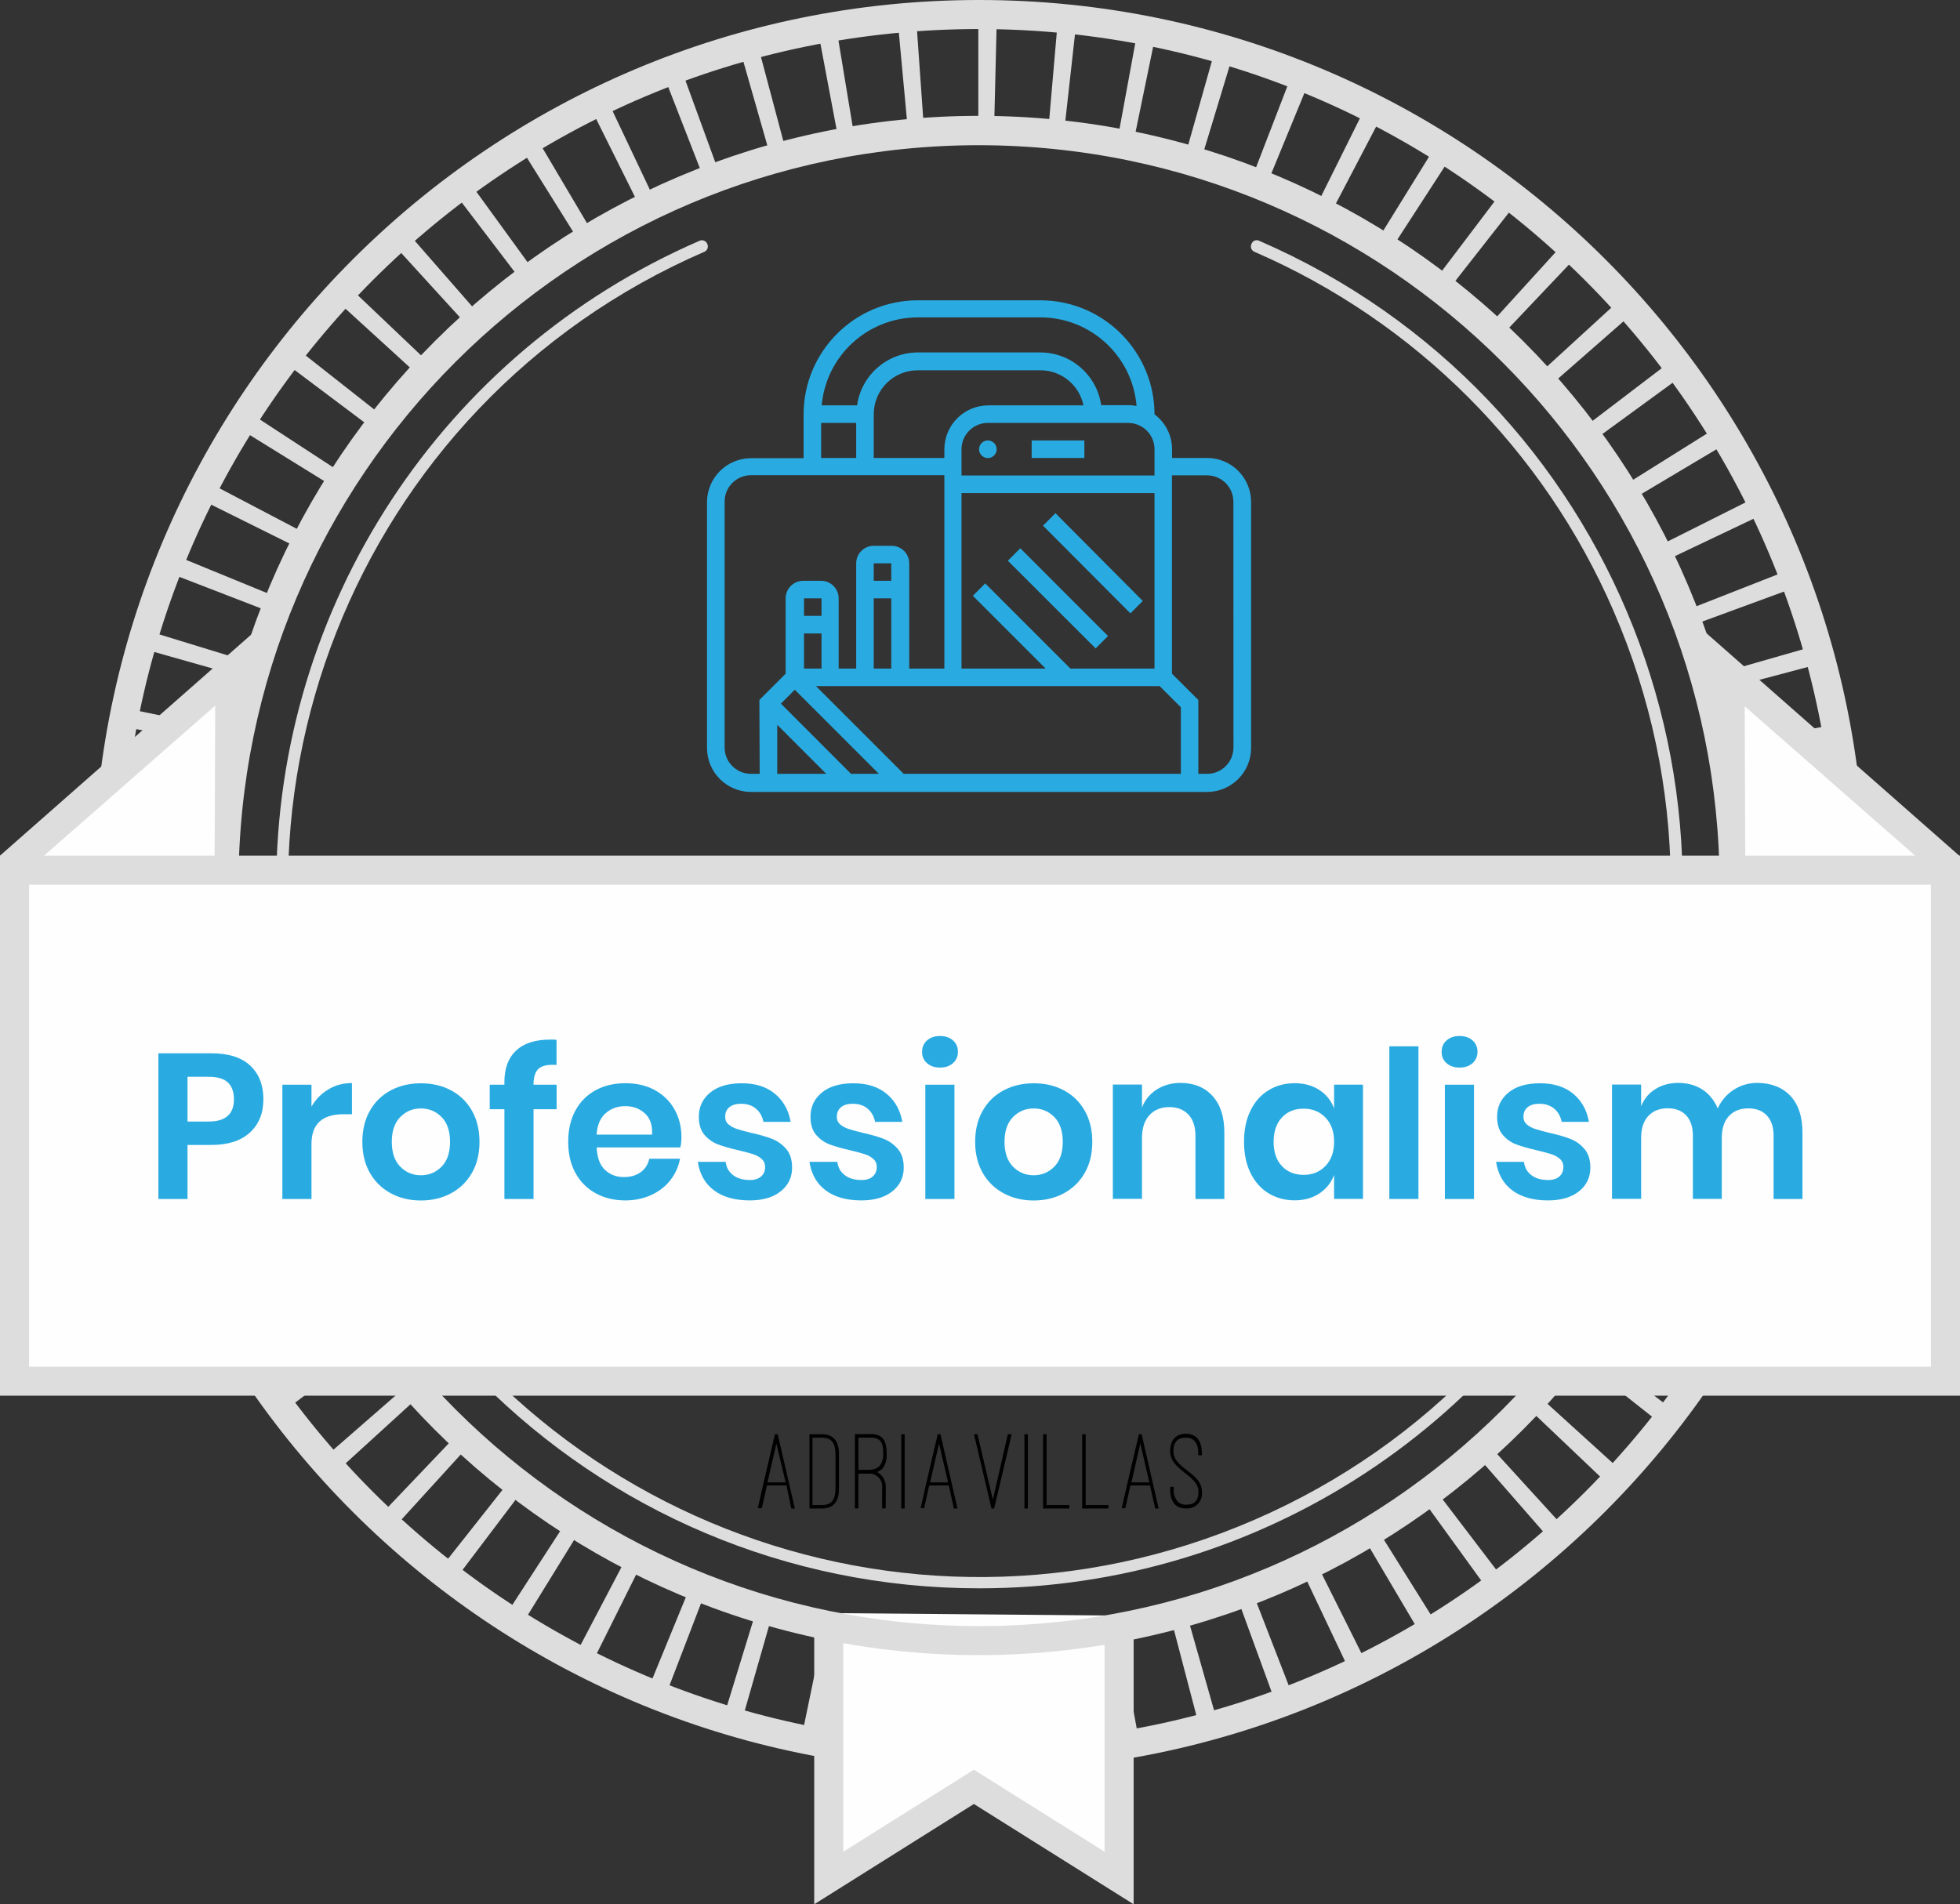
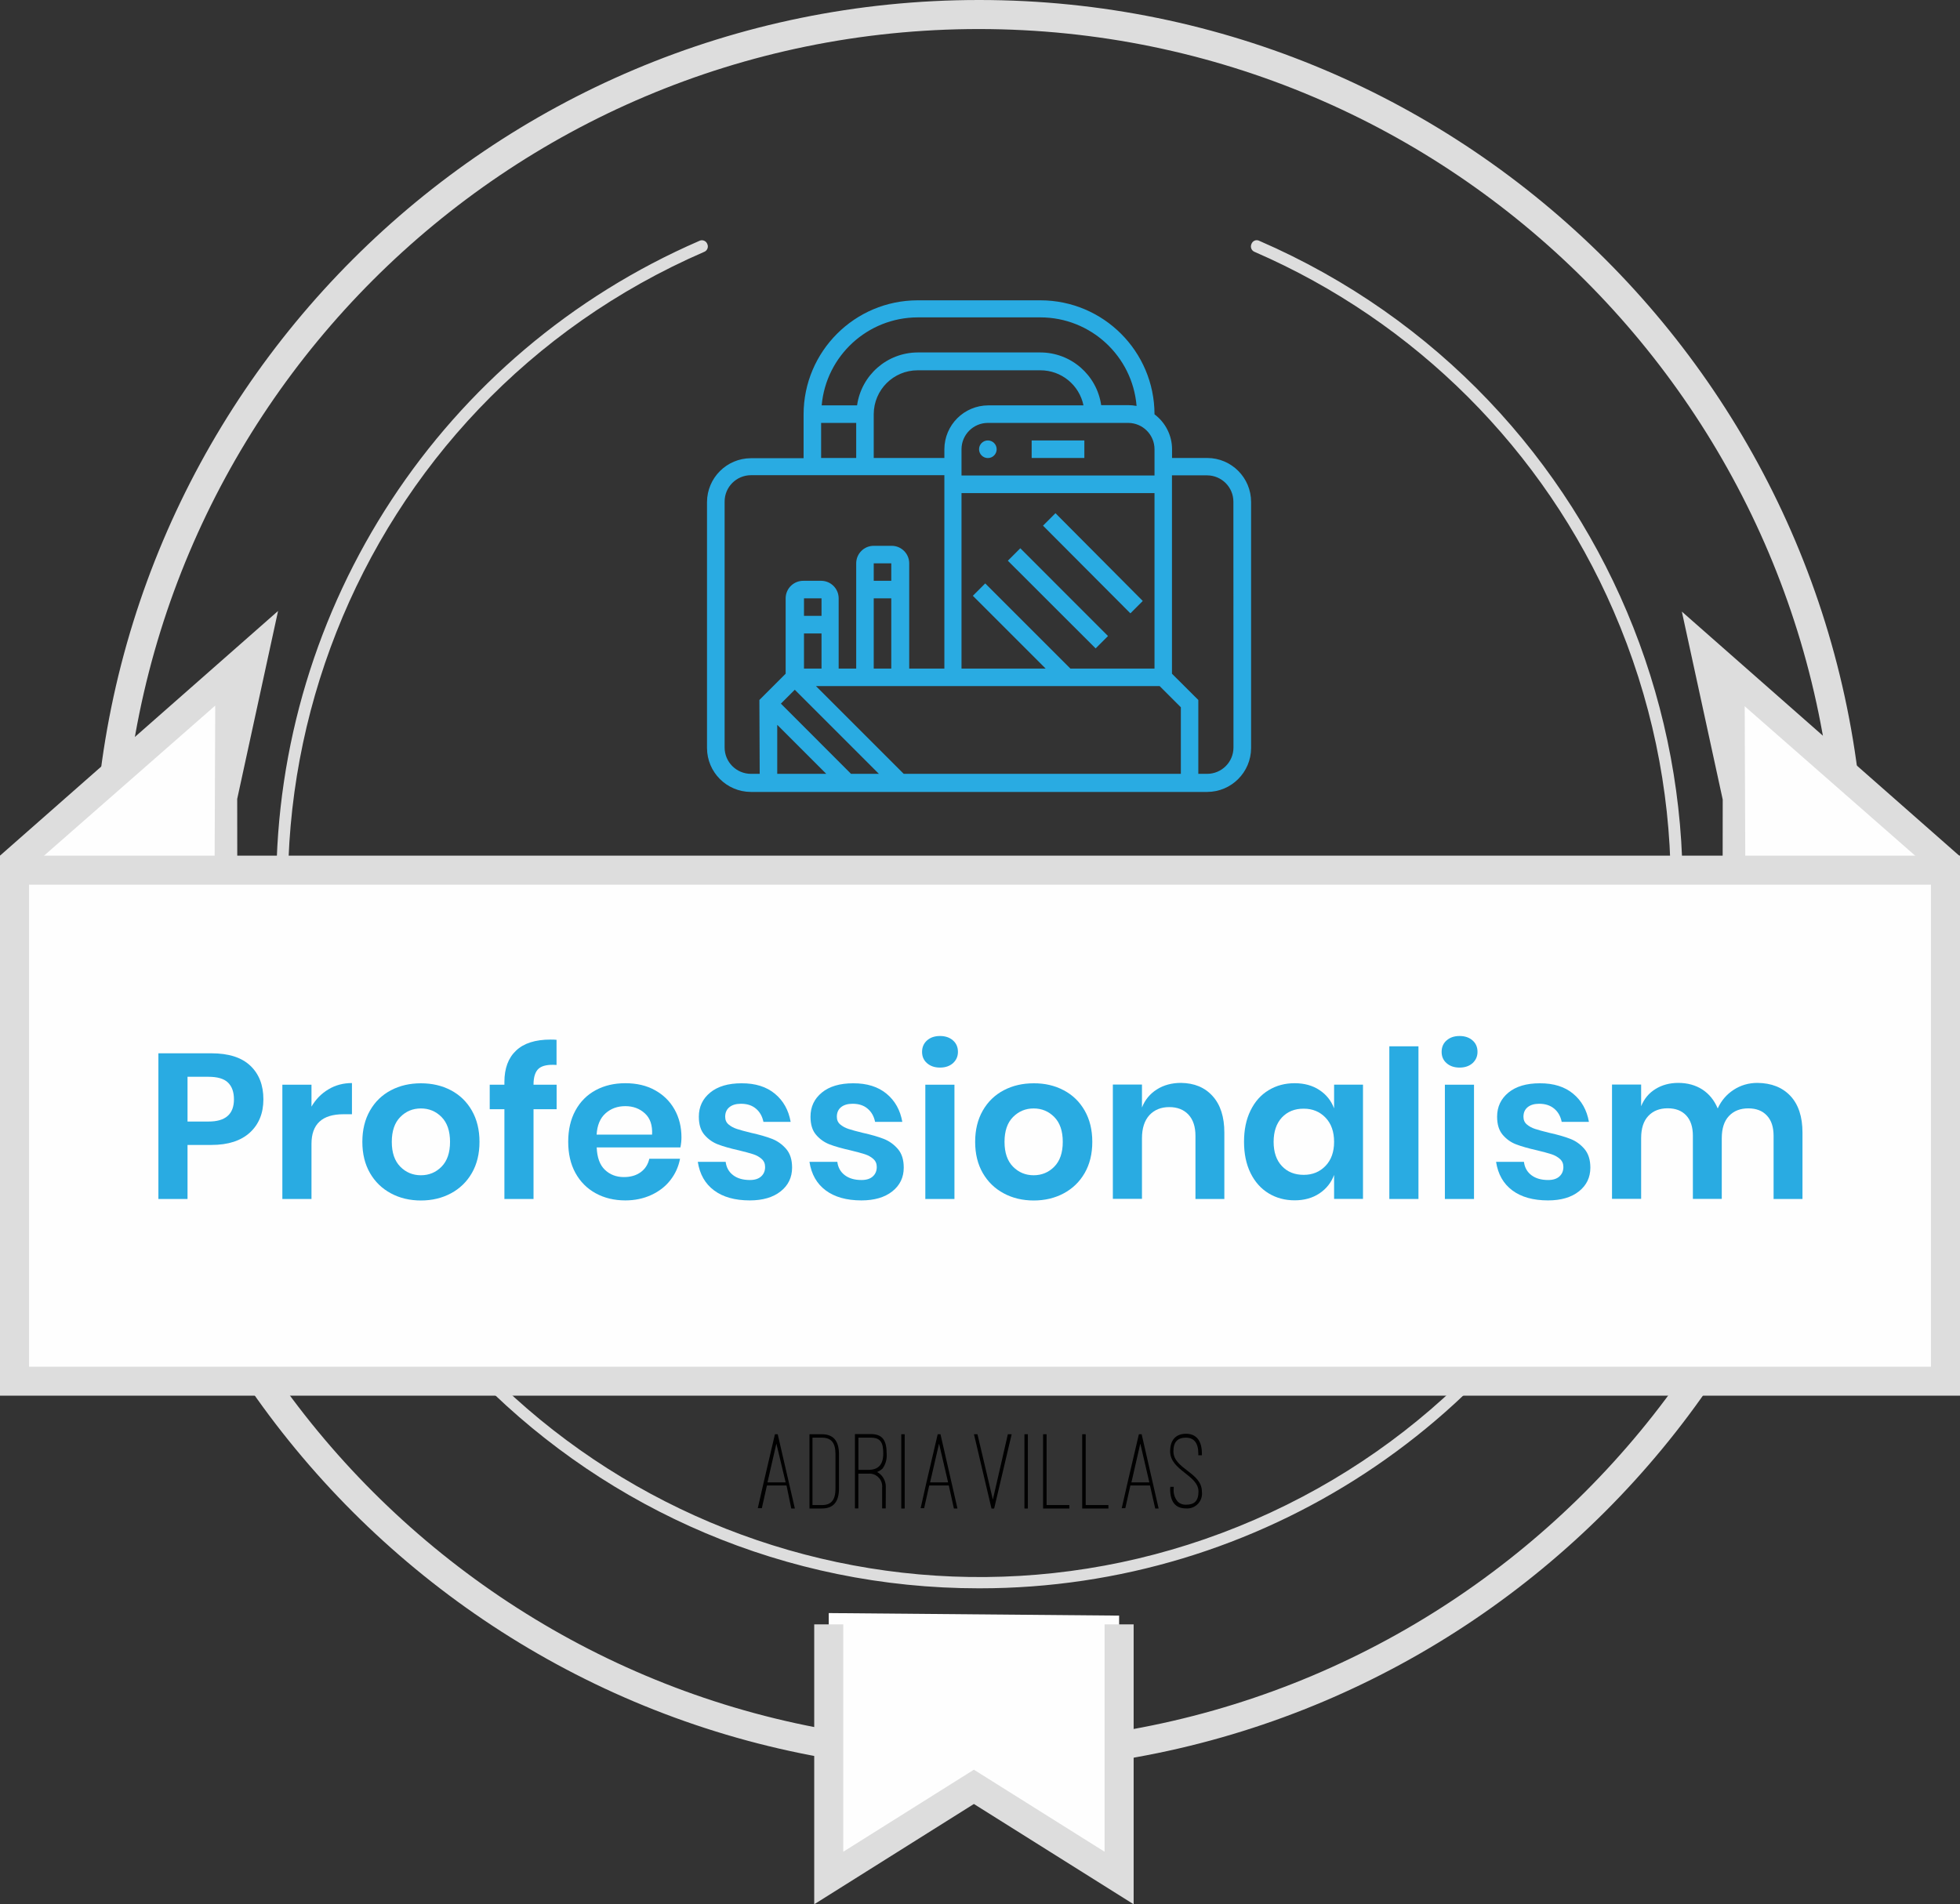
<svg xmlns="http://www.w3.org/2000/svg" version="1.1" id="Layer_1" x="0px" y="0px" viewBox="0 0 246.98 240" style="enable-background:new 0 0 246.98 240;" xml:space="preserve">
  <rect x="0" y="0" width="246.98" height="240" fill="#333333" stroke="none" />
  <style type="text/css">
	.st0{fill:#DDDDDD;}
	.st1{fill:#FEFEFE;}
	.st2{enable-background:new    ;}
	.st3{fill:#29ABE2;}
</style>
  <g id="Layer_2_1_">
    <g id="Layer_1-2">
      <path class="st0" d="M123.37,223.24c-61.65-0.01-111.62-49.98-111.61-111.63S61.74-0.01,123.39,0    C185.03,0.01,235,49.98,235,111.62C234.93,173.24,184.99,223.17,123.37,223.24z M123.37,3.66c-59.65,0-108,48.35-108,108    s48.35,108,108,108s108-48.35,108-108l0,0C231.33,52.03,183,3.7,123.37,3.66z" />
-       <path class="st0" d="M123.42,220.67L123.42,220.67c-0.76,0-1.52,0-2.27,0l0.27-13.17h2V220.67z M131.15,220.4l-0.91-13.14l2-0.17    l1.21,13.12C132.71,220.28,131.93,220.35,131.15,220.4z M113.37,220.22l-2.31-0.23l1.47-13.1c0.68,0.08,1.35,0.15,2,0.21    L113.37,220.22z M141.16,219.22l-2.14-13c0.68-0.11,1.35-0.23,2-0.36l2.41,13L141.16,219.22z M103.39,218.84    c-0.76-0.14-1.52-0.29-2.27-0.45l2.67-12.9c0.67,0.14,1.33,0.27,2,0.39L103.39,218.84z M151,217.14l-3.34-12.75    c0.67-0.17,1.33-0.35,2-0.54l3.6,12.68L151,217.14z M93.57,216.56l-2.24-0.66l3.87-12.6l2,0.58L93.57,216.56z M160.57,214.14    l-4.52-12.38c0.65-0.23,1.29-0.47,1.93-0.72l4.76,12.28L160.57,214.14z M84,213.36c-0.73-0.28-1.45-0.57-2.17-0.87l5-12.18    l1.89,0.76L84,213.36z M169.91,210.26l-5.64-11.9c0.61-0.3,1.23-0.59,1.84-0.9l5.89,11.79c-0.68,0.35-1.37,0.68-2.07,1.01H169.91z     M74.77,209.26c-0.7-0.34-1.39-0.7-2.07-1.06l6.12-11.66l1.83,0.93L74.77,209.26z M178.77,205.53l-6.7-11.34l1.74-1.06l7,11.2    c-0.67,0.42-1.33,0.83-2,1.22L178.77,205.53z M66,204.37c-0.66-0.41-1.32-0.82-2-1.24l7.17-11.06c0.58,0.38,1.15,0.74,1.74,1.1    L66,204.37z M187.23,200l-7.73-10.67c0.55-0.4,1.1-0.8,1.64-1.21l8,10.5C188.48,199.12,187.85,199.58,187.23,200z M57.67,198.67    l-1.84-1.42L64,186.91c0.53,0.42,1.07,0.84,1.62,1.25L57.67,198.67z M195.1,193.77l-8.67-9.93c0.51-0.44,1-0.9,1.52-1.36    l8.88,9.74L195.1,193.77z M49.93,192.24c-0.58-0.52-1.15-1.05-1.71-1.59l9.09-9.54c0.49,0.47,1,0.93,1.49,1.39L49.93,192.24z     M202.37,186.8l-9.55-9.08c0.47-0.5,0.94-1,1.4-1.5l9.78,8.88C203.43,185.67,202.9,186.24,202.37,186.8z M42.8,185.12    c-0.52-0.57-1-1.15-1.55-1.74l9.93-8.66c0.44,0.51,0.9,1,1.36,1.52L42.8,185.12z M209,179.2l-10.37-8.2l1.25-1.62l10.51,8    C209.92,178,209.45,178.59,209,179.2z M36.4,177.38c-0.47-0.61-0.93-1.24-1.38-1.86l10.67-7.73c0.39,0.55,0.8,1.1,1.21,1.64    L36.4,177.38z M214.84,171l-11-7.19c0.37-0.57,0.73-1.15,1.09-1.73l11.2,7C215.69,169.71,215.27,170.37,214.84,171z M30.67,169.09    c-0.41-0.67-0.81-1.33-1.2-2l11.33-6.72c0.35,0.59,0.7,1.17,1.06,1.75L30.67,169.09z M220,162.31l-11.67-6.12    c0.32-0.6,0.63-1.21,0.94-1.83l11.73,5.88C220.66,160.94,220.31,161.63,220,162.31z M25.81,160.31c-0.35-0.69-0.68-1.39-1-2.09    l11.9-5.64c0.29,0.62,0.59,1.23,0.89,1.83L25.81,160.31z M224.27,153.18l-12.18-5c0.26-0.63,0.52-1.27,0.77-1.91l12.23,4.73    c-0.28,0.74-0.57,1.47-0.87,2.18H224.27z M21.69,151.11c-0.29-0.72-0.56-1.45-0.82-2.18l12.37-4.51l0.72,1.92L21.69,151.11z     M227.63,143.69L215,139.82c0.2-0.66,0.39-1.31,0.58-2l12.67,3.61C228.08,142.2,227.86,143,227.63,143.69z M18.48,141.56    c-0.22-0.75-0.42-1.5-0.62-2.25L30.61,136c0.17,0.66,0.35,1.32,0.54,2L18.48,141.56z M230.14,133.93l-12.9-2.68    c0.14-0.67,0.27-1.34,0.4-2l13,2.4C230.45,132.41,230.3,133.17,230.14,133.93z M16.14,131.75c-0.14-0.76-0.28-1.52-0.4-2.29    l13-2.14c0.11,0.67,0.22,1.34,0.35,2L16.14,131.75z M231.73,124l-13.09-1.48c0.08-0.67,0.15-1.35,0.21-2l13.12,1.2    C231.9,122.45,231.82,123.21,231.73,124z M14.78,121.8c-0.07-0.77-0.13-1.54-0.19-2.32l13.14-0.93c0.05,0.68,0.11,1.36,0.17,2    L14.78,121.8z M232.4,113.96l-13.17-0.27c0-0.68,0-1.37,0-2v-0.2h13.18v0.2c0.02,0.7,0.01,1.48-0.01,2.25V113.96z M27.49,111.76    H14.31v-0.1c0-0.74,0-1.48,0-2.21l13.17,0.25c0,0.65,0,1.3,0,2L27.49,111.76z M219,104.61c-0.05-0.68-0.11-1.35-0.17-2l13.17-1.26    c0.07,0.77,0.13,1.54,0.19,2.32L219,104.61z M27.88,102.86l-13.12-1.19c0.07-0.77,0.15-1.54,0.23-2.31l13.1,1.47    C28,101.5,27.94,102.18,27.88,102.86z M217.96,95.86c-0.11-0.67-0.23-1.33-0.36-2l13-2.43c0.14,0.76,0.28,1.52,0.41,2.29    L217.96,95.86z M29.09,94.09l-13-2.39c0.14-0.77,0.29-1.53,0.45-2.29l12.9,2.67C29.33,92.75,29.21,93.42,29.09,94.09z     M216.09,87.17l-0.54-2l12.66-3.63c0.22,0.75,0.42,1.5,0.62,2.25L216.09,87.17z M31.09,85.47l-12.67-3.59    c0.21-0.74,0.43-1.49,0.66-2.23l12.59,3.86C31.47,84.16,31.28,84.82,31.09,85.47z M213.46,78.72c-0.23-0.64-0.47-1.27-0.72-1.91    L225,72c0.29,0.73,0.56,1.45,0.83,2.18L213.46,78.72z M33.9,77.07l-12.29-4.75c0.28-0.73,0.57-1.45,0.86-2.16l12.19,5    C34.4,75.79,34.15,76.43,33.9,77.07z M210.05,70.57c-0.29-0.62-0.59-1.23-0.9-1.83l11.78-5.91c0.35,0.69,0.69,1.39,1,2.09    L210.05,70.57z M37.48,69l-11.8-5.86c0.35-0.7,0.7-1.39,1.06-2.08l11.67,6.12C38.09,67.74,37.78,68.34,37.48,69z M205.89,62.82    c-0.35-0.59-0.7-1.17-1.06-1.75l11.18-7c0.41,0.65,0.81,1.31,1.21,2L205.89,62.82z M41.79,61.21l-11.2-6.93    c0.41-0.66,0.82-1.32,1.25-2l11,7.18C42.51,60.06,42.15,60.63,41.79,61.21z M201,55.37c-0.4-0.55-0.81-1.1-1.22-1.64l10.5-8    c0.46,0.61,0.93,1.23,1.38,1.86L201,55.37z M46.8,53.9L36.28,46c0.47-0.62,0.94-1.23,1.42-1.84l10.35,8.15    C47.63,52.81,47.21,53.36,46.8,53.9z M195.5,48.45c-0.45-0.51-0.9-1-1.36-1.52l9.72-8.9c0.53,0.58,1,1.15,1.55,1.74L195.5,48.45z     M52.5,47.09l-9.73-8.88c0.52-0.57,1-1.14,1.58-1.7l9.55,9.08c-0.52,0.49-0.99,0.99-1.45,1.5H52.5z M189.42,42.09l-1.5-1.4    l8.86-9.74c0.58,0.52,1.14,1.05,1.7,1.58L189.42,42.09z M58.71,40.82l-8.88-9.73l1.73-1.55l8.67,9.92    C59.72,39.9,59.22,40.36,58.71,40.82z M182.71,36.27L181.05,35L189,24.5c0.62,0.46,1.23,0.93,1.83,1.41L182.71,36.27z     M65.52,35.15l-8-10.5c0.62-0.47,1.24-0.93,1.86-1.38l7.74,10.66L65.52,35.15z M175.46,31.15L173.73,30l6.93-11.2    c0.66,0.41,1.32,0.82,2,1.24L175.46,31.15z M72.81,30.15L65.85,19c0.66-0.41,1.32-0.82,2-1.21l6.71,11.34L72.81,30.15z     M167.81,26.66L166,25.7l5.86-11.79c0.7,0.34,1.39,0.69,2.07,1.05L167.81,26.66z M80.52,25.84L74.63,14l2.09-1l5.64,11.9    c-0.61,0.31-1.23,0.61-1.83,0.92L80.52,25.84z M159.77,22.91l-1.9-0.76l4.74-12.29c0.73,0.28,1.45,0.57,2.17,0.87L159.77,22.91z     M88.6,22.25L83.83,10L86,9.13l4.52,12.38c-0.64,0.23-1.28,0.49-1.91,0.72L88.6,22.25z M151.42,19.92l-2-0.57L153,6.67    c0.75,0.21,1.5,0.43,2.24,0.66L151.42,19.92z M97,19.41L93.38,6.74c0.74-0.21,1.49-0.42,2.23-0.61L99,18.87    C98.33,19.04,97.67,19.22,97,19.41z M142.87,17.72c-0.67-0.14-1.33-0.27-2-0.39l2.39-13l2.28,0.44L142.87,17.72z M105.62,17.38    l-2.44-12.95L105.47,4l2.15,13C106.95,17.12,106.28,17.25,105.62,17.38L105.62,17.38z M134.12,16.33l-2-0.2L133.26,3    c0.77,0.07,1.55,0.15,2.32,0.24L134.12,16.33z M114.38,16.15L113.16,3l2.32-0.19L116.41,16C115.73,16,115.05,16.09,114.38,16.15    L114.38,16.15z M125.28,15.75h-2V2.56h0.15h2.17L125.28,15.75z" />
      <polygon class="st1" points="104.43,203.3 104.43,236.69 122.72,225.2 141.02,236.69 141.02,203.62   " />
      <polygon class="st0" points="142.85,240 122.72,227.36 102.6,240 102.6,204.72 106.26,204.72 106.26,233.38 122.72,223.04     139.19,233.38 139.19,204.72 142.85,204.72   " />
-       <path class="st0" d="M123.37,208.6c-53.57,0-97-43.43-97-97s43.43-97,97-97s97,43.43,97,97v0    C220.32,165.15,176.92,208.55,123.37,208.6z M123.37,18.3c-51.54,0-93.32,41.78-93.32,93.32s41.78,93.32,93.32,93.32    s93.32-41.78,93.32-93.32C216.63,60.1,174.89,18.36,123.37,18.3z" />
      <path class="st0" d="M123.37,200.18c-48.92,0-88.57-39.66-88.56-88.58c0-35.28,20.95-67.2,53.31-81.24    c0.35-0.18,0.79-0.04,0.97,0.31c0.01,0.02,0.02,0.04,0.03,0.07c0.18,0.36,0.03,0.8-0.33,0.98c-0.02,0.01-0.03,0.02-0.05,0.02    c-44.13,19.15-64.38,70.44-45.23,114.57s70.44,64.38,114.57,45.23s64.38-70.44,45.23-114.57c-8.79-20.27-24.96-36.44-45.23-45.23    c-0.37-0.15-0.55-0.58-0.4-0.95c0.01-0.02,0.01-0.03,0.02-0.05c0.14-0.37,0.54-0.56,0.91-0.42c0.03,0.01,0.06,0.02,0.09,0.04    c44.87,19.47,65.46,71.63,45.99,116.51c-14.04,32.37-45.96,53.31-81.24,53.31L123.37,200.18z" />
      <polygon class="st1" points="29.63,109.56 29.63,98.93 33.21,81.13 1.82,109.34   " />
      <polygon class="st0" points="2.46,110.55 0,107.84 35.04,77 29.89,100.69 29.9,110.1 27.04,110.07 27.12,88.93   " />
      <polygon class="st1" points="217.34,109.64 217.34,99.01 213.76,81.21 245.15,109.42   " />
      <polygon class="st0" points="244.51,110.63 246.97,107.92 211.93,77.08 217.08,100.77 217.07,110.18 219.93,110.15 219.85,89.01       " />
      <rect x="1.83" y="109.67" class="st1" width="243.32" height="64.41" />
      <path class="st0" d="M247,175.9H0v-68.06h247V175.9z M3.66,172.25h239.66V111.5H3.66V172.25z" />
      <g class="st2">
        <path class="st3" d="M23.63,144.3v6.81h-3.67v-18.36h6.68c2.17,0,3.8,0.52,4.9,1.56s1.65,2.45,1.65,4.24     c0,1.75-0.57,3.15-1.7,4.19c-1.14,1.04-2.75,1.56-4.85,1.56H23.63z M29.48,138.55c0-0.92-0.25-1.62-0.75-2.11     s-1.33-0.73-2.47-0.73h-2.63v5.64h2.63C28.41,141.36,29.48,140.42,29.48,138.55z" />
        <path class="st3" d="M41.39,137.29c0.88-0.53,1.87-0.79,2.96-0.79v3.93h-1.07c-2.69,0-4.03,1.25-4.03,3.74v6.94h-3.67v-14.4h3.67     v2.76C39.79,138.54,40.5,137.82,41.39,137.29z" />
        <path class="st3" d="M56.82,137.41c1.12,0.59,2,1.44,2.64,2.56c0.64,1.12,0.96,2.43,0.96,3.94s-0.32,2.82-0.96,3.93     c-0.64,1.11-1.52,1.96-2.64,2.56c-1.12,0.6-2.38,0.9-3.78,0.9s-2.67-0.3-3.78-0.9c-1.12-0.6-2-1.45-2.64-2.56     c-0.64-1.11-0.96-2.42-0.96-3.93s0.32-2.82,0.96-3.94c0.64-1.12,1.52-1.97,2.64-2.56c1.12-0.59,2.38-0.88,3.78-0.88     S55.7,136.82,56.82,137.41z M50.44,140.78c-0.71,0.72-1.07,1.76-1.07,3.13s0.36,2.41,1.07,3.13c0.71,0.72,1.58,1.08,2.6,1.08     c1.02,0,1.89-0.36,2.6-1.08c0.71-0.72,1.07-1.76,1.07-3.13s-0.36-2.41-1.07-3.13c-0.71-0.72-1.58-1.08-2.6-1.08     C52.01,139.7,51.15,140.06,50.44,140.78z" />
        <path class="st3" d="M67.88,134.68c-0.43,0.38-0.65,1.05-0.65,2v0.03h2.91v3.09h-2.91v11.31h-3.67V139.8h-1.85v-3.09h1.85v-0.34     c0-1.72,0.49-3.04,1.47-3.96c0.98-0.93,2.43-1.39,4.35-1.39c0.33,0,0.58,0.01,0.75,0.03v3.17     C69.07,134.14,68.31,134.3,67.88,134.68z" />
        <path class="st3" d="M85.74,144.61H75.19c0.05,1.28,0.4,2.23,1.04,2.83c0.64,0.61,1.44,0.91,2.39,0.91     c0.85,0,1.56-0.21,2.12-0.62s0.92-0.98,1.08-1.69h3.87c-0.19,1.01-0.6,1.91-1.22,2.7c-0.62,0.8-1.43,1.42-2.41,1.87     c-0.98,0.45-2.07,0.68-3.26,0.68c-1.4,0-2.65-0.3-3.74-0.9c-1.09-0.6-1.94-1.45-2.55-2.56c-0.61-1.11-0.91-2.42-0.91-3.93     s0.3-2.82,0.91-3.94c0.61-1.12,1.46-1.97,2.55-2.56c1.09-0.59,2.34-0.88,3.74-0.88c1.42,0,2.67,0.29,3.73,0.88     c1.07,0.59,1.89,1.4,2.47,2.43c0.58,1.03,0.87,2.21,0.87,3.52C85.87,143.73,85.83,144.14,85.74,144.61z M81.26,140.32     c-0.67-0.61-1.49-0.91-2.46-0.91c-0.99,0-1.82,0.3-2.5,0.91c-0.68,0.61-1.05,1.5-1.12,2.68h6.99     C82.23,141.82,81.93,140.93,81.26,140.32z" />
        <path class="st3" d="M97.65,137.85c1.06,0.88,1.72,2.06,1.98,3.54H96.2c-0.14-0.69-0.45-1.25-0.94-1.66     c-0.49-0.42-1.12-0.62-1.9-0.62c-0.62,0-1.11,0.15-1.46,0.44c-0.35,0.29-0.52,0.69-0.52,1.2c0,0.4,0.14,0.72,0.42,0.96     c0.28,0.24,0.62,0.43,1.04,0.57s1.01,0.3,1.79,0.49c1.09,0.24,1.98,0.5,2.67,0.77c0.68,0.27,1.27,0.69,1.77,1.27     s0.74,1.36,0.74,2.35c0,1.23-0.48,2.23-1.44,2.99s-2.26,1.14-3.89,1.14c-1.87,0-3.37-0.42-4.5-1.26     c-1.13-0.84-1.81-2.04-2.05-3.6h3.51c0.09,0.71,0.4,1.27,0.94,1.68s1.24,0.61,2.11,0.61c0.62,0,1.1-0.15,1.43-0.46     c0.33-0.3,0.49-0.7,0.49-1.18c0-0.42-0.14-0.75-0.43-1.01s-0.64-0.46-1.07-0.6s-1.03-0.3-1.81-0.49     c-1.08-0.24-1.95-0.49-2.61-0.74s-1.24-0.65-1.72-1.21c-0.48-0.55-0.71-1.32-0.71-2.29c0-1.25,0.48-2.26,1.43-3.04     s2.27-1.17,3.95-1.17C95.19,136.52,96.59,136.97,97.65,137.85z" />
        <path class="st3" d="M111.72,137.85c1.06,0.88,1.72,2.06,1.98,3.54h-3.43c-0.14-0.69-0.45-1.25-0.94-1.66     c-0.49-0.42-1.12-0.62-1.9-0.62c-0.62,0-1.11,0.15-1.46,0.44c-0.35,0.29-0.52,0.69-0.52,1.2c0,0.4,0.14,0.72,0.42,0.96     c0.28,0.24,0.62,0.43,1.04,0.57s1.01,0.3,1.79,0.49c1.09,0.24,1.98,0.5,2.67,0.77c0.68,0.27,1.27,0.69,1.77,1.27     s0.74,1.36,0.74,2.35c0,1.23-0.48,2.23-1.44,2.99s-2.26,1.14-3.89,1.14c-1.87,0-3.37-0.42-4.5-1.26     c-1.13-0.84-1.81-2.04-2.05-3.6h3.51c0.09,0.71,0.4,1.27,0.94,1.68s1.24,0.61,2.11,0.61c0.62,0,1.1-0.15,1.43-0.46     c0.33-0.3,0.49-0.7,0.49-1.18c0-0.42-0.14-0.75-0.43-1.01s-0.64-0.46-1.07-0.6s-1.03-0.3-1.81-0.49     c-1.08-0.24-1.95-0.49-2.61-0.74s-1.24-0.65-1.72-1.21c-0.48-0.55-0.71-1.32-0.71-2.29c0-1.25,0.48-2.26,1.43-3.04     s2.27-1.17,3.95-1.17C109.25,136.52,110.66,136.97,111.72,137.85z" />
        <path class="st3" d="M116.81,131.13c0.42-0.37,0.96-0.56,1.64-0.56s1.22,0.19,1.64,0.56c0.42,0.37,0.62,0.85,0.62,1.44     c0,0.57-0.21,1.04-0.62,1.42c-0.42,0.37-0.96,0.56-1.64,0.56s-1.22-0.19-1.64-0.56c-0.42-0.37-0.62-0.84-0.62-1.42     C116.19,131.98,116.4,131.5,116.81,131.13z M120.27,136.71v14.4h-3.67v-14.4H120.27z" />
        <path class="st3" d="M134.04,137.41c1.12,0.59,2,1.44,2.64,2.56c0.64,1.12,0.96,2.43,0.96,3.94s-0.32,2.82-0.96,3.93     c-0.64,1.11-1.52,1.96-2.64,2.56c-1.12,0.6-2.38,0.9-3.78,0.9c-1.4,0-2.67-0.3-3.78-0.9c-1.12-0.6-2-1.45-2.64-2.56     c-0.64-1.11-0.96-2.42-0.96-3.93s0.32-2.82,0.96-3.94c0.64-1.12,1.52-1.97,2.64-2.56c1.12-0.59,2.38-0.88,3.78-0.88     C131.66,136.52,132.92,136.82,134.04,137.41z M127.65,140.78c-0.71,0.72-1.07,1.76-1.07,3.13s0.36,2.41,1.07,3.13     c0.71,0.72,1.58,1.08,2.6,1.08c1.02,0,1.89-0.36,2.6-1.08c0.71-0.72,1.07-1.76,1.07-3.13s-0.36-2.41-1.07-3.13     c-0.71-0.72-1.58-1.08-2.6-1.08C129.23,139.7,128.37,140.06,127.65,140.78z" />
        <path class="st3" d="M152.8,138.14c0.99,1.09,1.48,2.63,1.48,4.6v8.37h-3.64v-7.96c0-1.14-0.29-2.03-0.88-2.67     c-0.59-0.63-1.4-0.95-2.42-0.95c-1.04,0-1.87,0.34-2.5,1.01c-0.62,0.68-0.94,1.65-0.94,2.91v7.64h-3.67v-14.4h3.67v2.89     c0.38-0.97,1.01-1.73,1.88-2.28s1.89-0.82,3.03-0.82C150.48,136.5,151.81,137.04,152.8,138.14z" />
        <path class="st3" d="M166.26,137.38c0.87,0.57,1.48,1.34,1.85,2.31v-2.99h3.64v14.4h-3.64v-3.02c-0.36,0.97-0.98,1.75-1.85,2.33     c-0.87,0.58-1.91,0.87-3.12,0.87c-1.21,0-2.31-0.29-3.28-0.88c-0.97-0.59-1.73-1.44-2.28-2.56s-0.82-2.43-0.82-3.94     s0.27-2.82,0.82-3.94c0.55-1.12,1.3-1.97,2.28-2.56c0.97-0.59,2.06-0.88,3.28-0.88C164.36,136.52,165.4,136.81,166.26,137.38z      M161.53,140.84c-0.69,0.75-1.04,1.77-1.04,3.07s0.35,2.32,1.04,3.05c0.69,0.74,1.61,1.11,2.76,1.11c1.11,0,2.02-0.38,2.74-1.13     c0.72-0.75,1.08-1.76,1.08-3.03c0-1.28-0.36-2.3-1.08-3.05c-0.72-0.75-1.63-1.13-2.74-1.13     C163.14,139.72,162.23,140.1,161.53,140.84z" />
        <path class="st3" d="M178.74,131.87v19.24h-3.67v-19.24H178.74z" />
        <path class="st3" d="M182.28,131.13c0.42-0.37,0.96-0.56,1.64-0.56c0.68,0,1.22,0.19,1.64,0.56c0.42,0.37,0.62,0.85,0.62,1.44     c0,0.57-0.21,1.04-0.62,1.42c-0.42,0.37-0.96,0.56-1.64,0.56c-0.68,0-1.22-0.19-1.64-0.56c-0.42-0.37-0.62-0.84-0.62-1.42     C181.66,131.98,181.86,131.5,182.28,131.13z M185.74,136.71v14.4h-3.67v-14.4H185.74z" />
        <path class="st3" d="M198.24,137.85c1.06,0.88,1.72,2.06,1.98,3.54h-3.43c-0.14-0.69-0.45-1.25-0.94-1.66s-1.12-0.62-1.9-0.62     c-0.62,0-1.11,0.15-1.46,0.44c-0.35,0.29-0.52,0.69-0.52,1.2c0,0.4,0.14,0.72,0.42,0.96c0.28,0.24,0.62,0.43,1.04,0.57     s1.01,0.3,1.79,0.49c1.09,0.24,1.98,0.5,2.67,0.77s1.27,0.69,1.77,1.27c0.49,0.58,0.74,1.36,0.74,2.35     c0,1.23-0.48,2.23-1.44,2.99s-2.26,1.14-3.89,1.14c-1.87,0-3.37-0.42-4.5-1.26s-1.81-2.04-2.05-3.6h3.51     c0.09,0.71,0.4,1.27,0.94,1.68c0.54,0.41,1.24,0.61,2.11,0.61c0.62,0,1.1-0.15,1.43-0.46c0.33-0.3,0.49-0.7,0.49-1.18     c0-0.42-0.14-0.75-0.43-1.01s-0.64-0.46-1.07-0.6c-0.43-0.14-1.03-0.3-1.81-0.49c-1.07-0.24-1.95-0.49-2.61-0.74     c-0.67-0.25-1.24-0.65-1.72-1.21s-0.71-1.32-0.71-2.29c0-1.25,0.48-2.26,1.43-3.04c0.95-0.78,2.27-1.17,3.95-1.17     C195.78,136.52,197.19,136.97,198.24,137.85z" />
        <path class="st3" d="M225.61,138.12c1.01,1.08,1.52,2.62,1.52,4.62v8.37h-3.64v-7.96c0-1.11-0.28-1.96-0.85-2.56     c-0.56-0.6-1.34-0.9-2.33-0.9c-1.02,0-1.84,0.32-2.44,0.96c-0.61,0.64-0.91,1.58-0.91,2.81v7.64h-3.64v-7.96     c0-1.11-0.28-1.96-0.84-2.56c-0.56-0.6-1.34-0.9-2.33-0.9c-1.02,0-1.84,0.32-2.44,0.96c-0.61,0.64-0.91,1.58-0.91,2.81v7.64     h-3.67v-14.4h3.67v2.73c0.38-0.94,0.98-1.66,1.81-2.17c0.82-0.51,1.78-0.77,2.87-0.77c1.16,0,2.17,0.28,3.03,0.83     c0.86,0.56,1.5,1.35,1.94,2.39c0.45-0.99,1.12-1.77,2.01-2.35c0.89-0.58,1.89-0.87,3-0.87     C223.21,136.5,224.59,137.04,225.61,138.12z" />
      </g>
      <path d="M118.33,181.94l1.14,4.89h-2.27L118.33,181.94z M120.2,190.12h0.45l-2.14-9.36h-0.35l-1.42,6.07l0,0l-0.73,3.25h0.44    l0.64-2.86h2.47L120.2,190.12z M114,180.76h-0.43v9.36H114L114,180.76z M108.17,181.19h1.53c1.24,0,1.6,0.58,1.6,2    s-0.64,2.06-1.88,2.06h-1.25V181.19z M111.62,187.51c0.03-0.61-0.19-1.21-0.63-1.65c-0.14-0.14-0.3-0.25-0.47-0.34    c0.25-0.1,0.49-0.25,0.69-0.43c0.39-0.54,0.57-1.2,0.52-1.86c0-1.71-0.53-2.49-2-2.49h-2v9.37h0.43v-4.38h1.25    c0.89-0.08,1.67,0.57,1.75,1.45c0.01,0.11,0.01,0.22,0,0.33v2.6h0.45L111.62,187.51z M103.55,181.19c1.21,0,1.73,0.65,1.73,2.1    v4.3c0,1.45-0.52,2.1-1.73,2.1h-1.17v-8.5L103.55,181.19z M103.55,190.12c1.49,0,2.17-0.86,2.17-2.53v-4.3    c0-1.67-0.68-2.53-2.17-2.53H102v9.36H103.55z M97.83,181.94l1.17,4.89h-2.29L97.83,181.94z M99.71,190.12h0.45L98,180.76h-0.35    l-1.42,6.07l0,0l-0.74,3.25H96l0.64-2.86h2.47L99.71,190.12z" />
      <path d="M147.45,187.64c0,1.65,0.67,2.47,2,2.47c1.03,0.08,1.93-0.69,2.01-1.72c0.01-0.14,0.01-0.28-0.01-0.41    c0-2.4-3.59-2.85-3.59-5.07c0-1.21,0.57-1.72,1.57-1.72s1.57,0.64,1.57,2v0.22h0.45v-0.22c0-1.61-0.7-2.49-2-2.49s-2,0.81-2,2.21    c0,2.42,3.57,3,3.57,5.07c0,1.24-0.57,1.66-1.57,1.66c-0.36,0.02-0.72-0.1-1-0.34c-0.42-0.46-0.62-1.08-0.55-1.7v-0.21h-0.43    L147.45,187.64z M143.69,181.94l1.14,4.89h-2.26L143.69,181.94z M145.57,190.12H146l-2.14-9.36h-0.35l-1.42,6.07l0,0l-0.74,3.25    h0.45l0.64-2.86h2.47L145.57,190.12z M139.67,189.69h-2.86v-8.93h-0.44v9.36h3.3V189.69z M134.75,189.69h-2.87v-8.93h-0.44v9.36    h3.31V189.69z M129.52,180.76h-0.43v9.36h0.43V180.76z M123.17,180.76h-0.44l2.21,9.37h0.33l2.21-9.37H127l-1.89,8.24    L123.17,180.76z" />
      <circle class="st3" cx="124.48" cy="56.62" r="1.11" />
      <path class="st3" d="M130,55.51h6.64v2.21H130V55.51z" />
      <path class="st3" d="M152.12,57.72h-4.43v-1.1c0-1.73-0.82-3.36-2.21-4.4l0,0c-0.01-7.93-6.44-14.36-14.37-14.37h-15.48    c-7.93,0.01-14.36,6.44-14.37,14.37v5.53h-6.64c-3.05,0.01-5.52,2.48-5.53,5.53v31c0.01,3.05,2.48,5.52,5.53,5.53h57.5    c3.05-0.01,5.52-2.48,5.53-5.53v-31c0.01-3.06-2.46-5.55-5.52-5.56C152.13,57.72,152.12,57.72,152.12,57.72z M145.48,56.62v3.31    h-24.32v-3.31c0-1.83,1.49-3.32,3.32-3.32h17.69C144,53.31,145.48,54.79,145.48,56.62z M131.76,84.26h-10.6V62.15h24.32v22.11    h-10.6l-10.73-10.73l-1.56,1.56L131.76,84.26z M119,56.62v1.1h-8.9v-5.53c0.01-3.05,2.48-5.52,5.53-5.52h15.48    c2.63,0,4.89,1.85,5.42,4.42h-12C121.48,51.1,119.01,53.57,119,56.62z M115.63,40h15.48c6.32,0.01,11.59,4.86,12.11,11.16    c-0.35-0.06-0.7-0.1-1.05-0.1h-3.41c-0.55-3.8-3.81-6.63-7.65-6.64h-15.48c-3.85,0.02-7.09,2.86-7.63,6.67h-4.46    C104.1,44.83,109.34,40.02,115.63,40z M103.47,53.3h4.42v4.42h-4.42V53.3z M95.73,97.53h-1.11c-1.83-0.01-3.31-1.49-3.31-3.32v-31    c0-1.83,1.48-3.31,3.31-3.32H119v24.37h-4.43V71c0-1.22-0.99-2.21-2.21-2.21h-2.26c-1.22,0-2.21,0.99-2.21,2.21v13.26h-2.21v-8.85    c0-1.22-0.99-2.21-2.21-2.21h-2.21c-1.23-0.02-2.24,0.95-2.26,2.18c0,0.01,0,0.02,0,0.03v9.5l-3.31,3.31L95.73,97.53z M110.1,73.2    V71h2.21v2.2H110.1z M112.31,75.41v8.85h-2.21v-8.85L112.31,75.41z M101.31,77.62v-2.21h2.21v2.21L101.31,77.62z M103.52,79.84    v4.42h-2.21v-4.42H103.52z M97.94,97.53v-6.18l6.18,6.18H97.94z M107.24,97.53l-8.84-8.85l1.75-1.75l10.6,10.6H107.24z     M148.8,97.53h-34.92l-11.06-11.06h43.31l2.67,2.67V97.53z M155.43,94.21c0,1.83-1.48,3.31-3.31,3.32H151v-9.31l-3.32-3.31v-25    h4.43c1.83,0.01,3.31,1.49,3.31,3.32L155.43,94.21z" />
      <path class="st3" d="M127,70.67l1.57-1.57l11.05,11.06l-1.56,1.56L127,70.67z" />
      <path class="st3" d="M131.43,66.25l1.57-1.57l11,11.06l-1.56,1.56L131.43,66.25z" />
    </g>
  </g>
</svg>